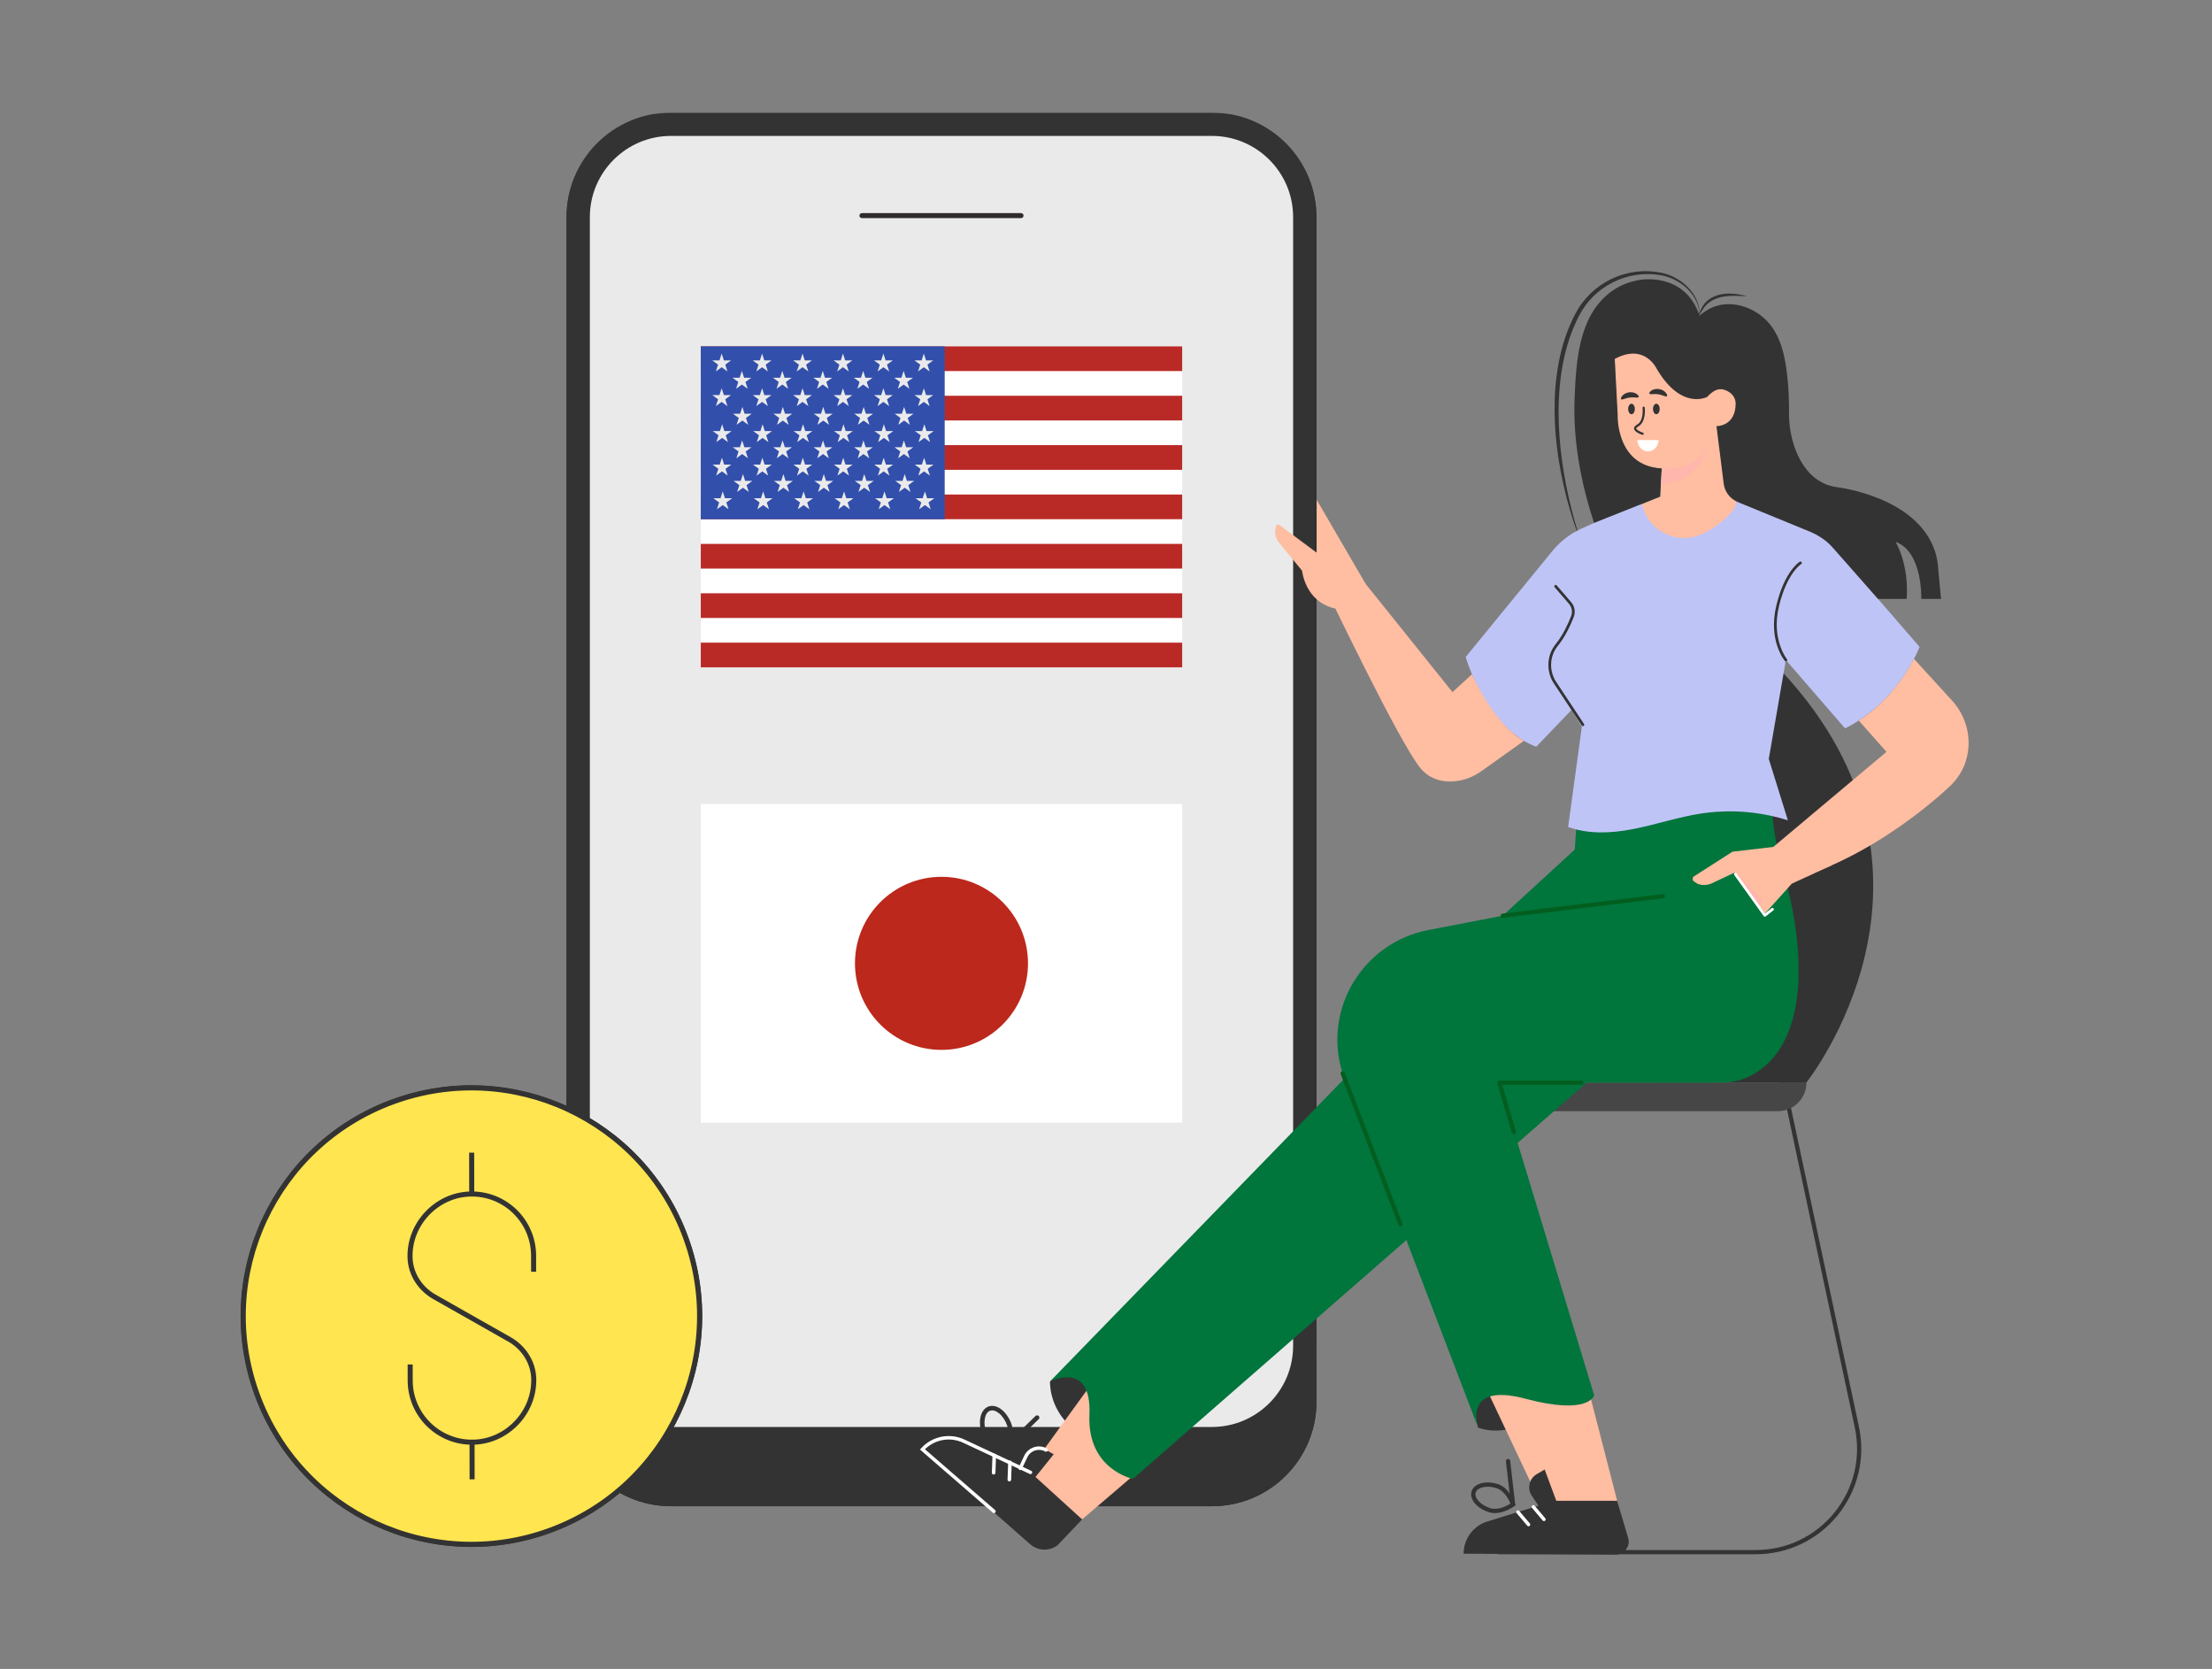
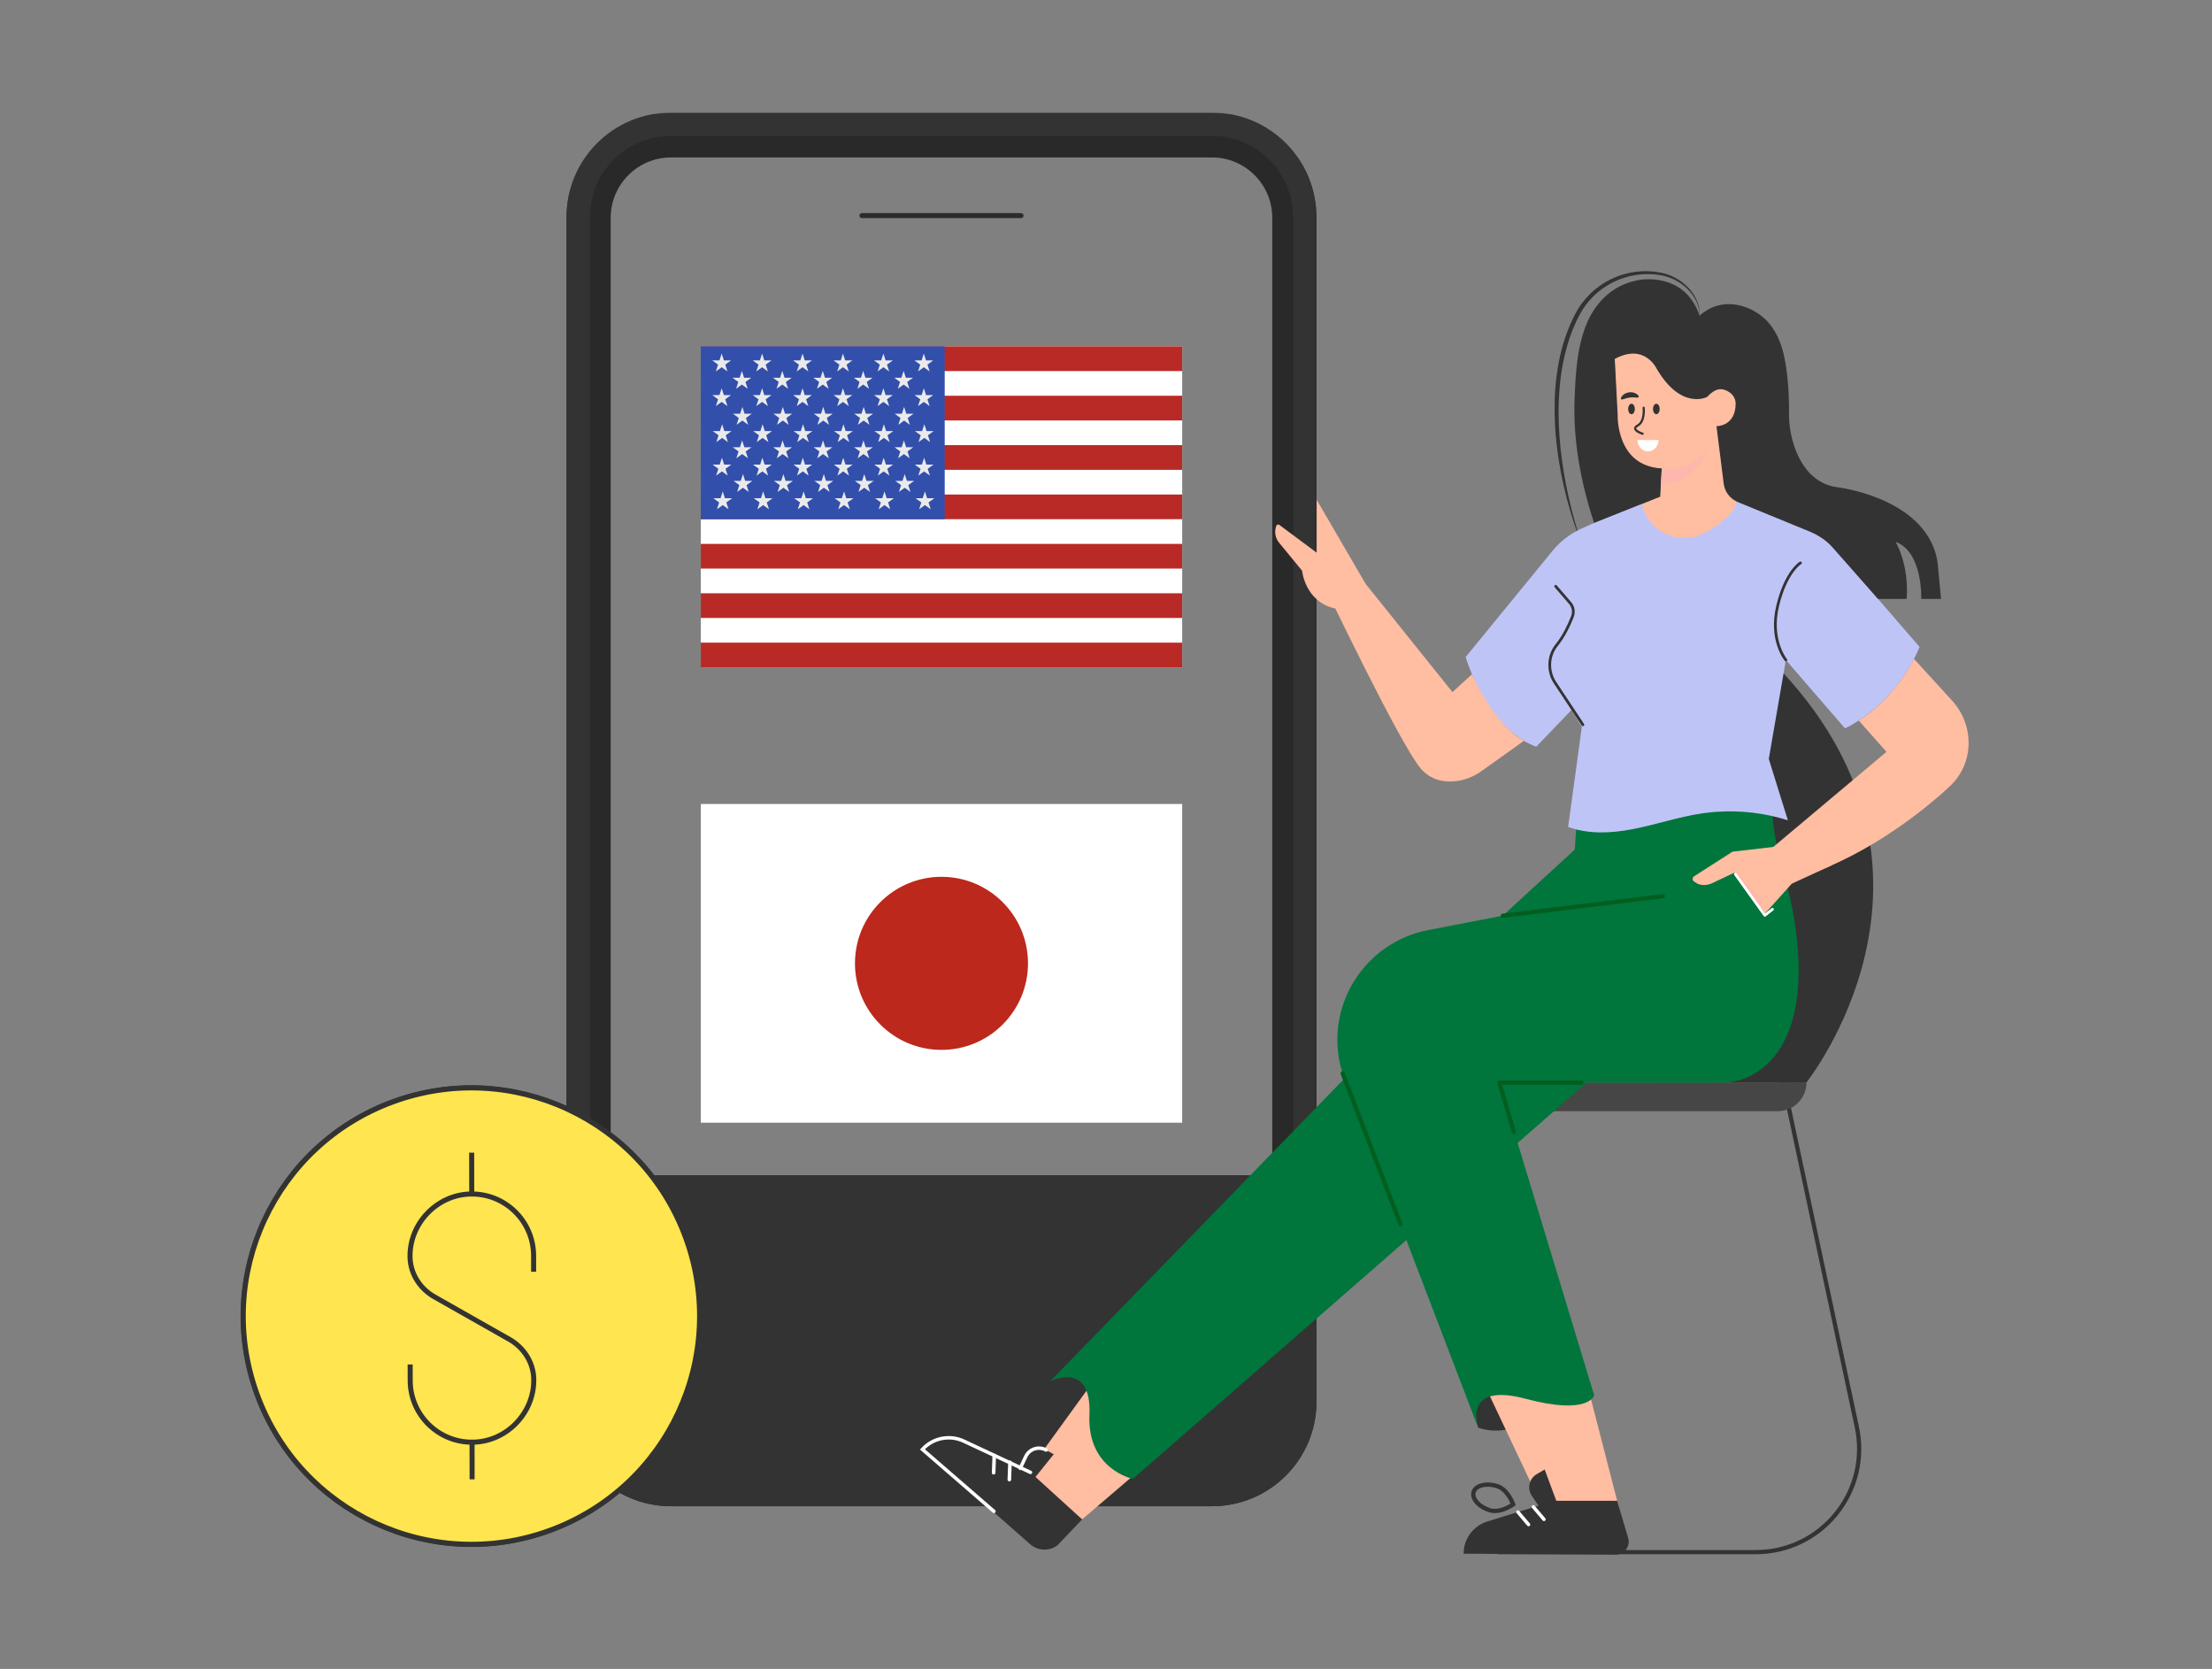
<svg xmlns="http://www.w3.org/2000/svg" xmlns:xlink="http://www.w3.org/1999/xlink" width="570px" height="430px" viewBox="0 0 570 430" version="1.1">
  <rect x="0" y="0" width="570" height="430" fill="#808080" stroke="none" />
  <title>季節活動570x430-外幣月月好機匯一般</title>
  <defs>
    <polygon id="path-1" points="0 0 193.261 0 193.261 344.669 0 344.669" />
  </defs>
  <g id="季節活動570x430-外幣月月好機匯一般" stroke="none" stroke-width="1" fill="none" fill-rule="evenodd">
    <g id="Group-74" transform="translate(62.682, 29)">
      <path d="M249.623,0.169 L110.227,0.169 C95.351,0.169 83.294,12.226 83.294,27.099 L83.294,332.138 C83.294,347.011 95.351,359.068 110.227,359.068 L249.623,359.068 C264.498,359.068 276.555,347.011 276.555,332.138 L276.555,27.099 C276.555,12.226 264.498,0.169 249.623,0.169 L249.623,0.169 Z M249.623,11.562 C258.191,11.562 265.162,18.532 265.162,27.099 L265.162,332.138 C265.162,340.705 258.191,347.676 249.623,347.676 L110.227,347.676 C101.658,347.676 94.687,340.705 94.687,332.138 L94.687,27.099 C94.687,18.532 101.658,11.562 110.227,11.562 L249.623,11.562 Z" id="Fill-1" fill="#292929" />
      <path d="M276.555,273.789 L276.555,332.137 C276.555,347.01 264.498,359.067 249.623,359.067 L110.226,359.067 C95.351,359.067 83.294,347.01 83.294,332.137 L83.294,273.789 L276.555,273.789 Z" id="Fill-3" fill="#333333" />
-       <path d="M110.226,341.659 C97.035,341.659 86.303,330.927 86.303,317.736 L86.303,26.929 C86.303,13.74 97.035,3.009 110.226,3.009 L249.622,3.009 C262.813,3.009 273.545,13.74 273.545,26.929 L273.545,317.736 C273.545,330.927 262.813,341.659 249.622,341.659 L110.226,341.659 Z" id="Fill-5" fill="#EAEAEA" />
      <g id="Group-9" transform="translate(83.294, 0)">
        <mask id="mask-2" fill="white">
          <use xlink:href="#path-1" />
        </mask>
        <g id="Clip-8" />
        <path d="M166.329,-0 L26.933,-0 C12.057,-0 0,12.057 0,26.93 L0,317.737 C0,332.61 12.057,344.669 26.933,344.669 L166.329,344.669 C181.204,344.669 193.261,332.61 193.261,317.737 L193.261,26.93 C193.261,12.057 181.204,-0 166.329,-0 L166.329,-0 Z M166.329,6.019 C177.861,6.019 187.242,15.4 187.242,26.93 L187.242,317.737 C187.242,329.268 177.861,338.65 166.329,338.65 L26.933,338.65 C15.401,338.65 6.019,329.268 6.019,317.737 L6.019,26.93 C6.019,15.4 15.401,6.019 26.933,6.019 L166.329,6.019 Z" id="Fill-7" fill="#333333" mask="url(#mask-2)" />
      </g>
      <path d="M200.425,27.199 L159.423,27.199 C159.067,27.199 158.778,26.91 158.778,26.554 C158.778,26.198 159.067,25.909 159.423,25.909 L200.425,25.909 C200.781,25.909 201.07,26.198 201.07,26.554 C201.07,26.91 200.781,27.199 200.425,27.199" id="Fill-10" fill="#2E2A2E" />
      <polygon id="Fill-12" fill="#FFFFFF" points="117.902 142.936 241.947 142.936 241.947 60.242 117.902 60.242" />
      <path d="M117.902,130.215 L241.947,130.215 L241.947,123.854 L117.902,123.854 L117.902,130.215 Z M117.902,117.493 L241.947,117.493 L241.947,111.13 L117.902,111.13 L117.902,117.493 Z M117.902,104.769 L241.947,104.769 L241.947,98.408 L117.902,98.408 L117.902,104.769 Z M117.902,92.048 L241.947,92.048 L241.947,85.687 L117.902,85.687 L117.902,92.048 Z M117.902,79.324 L241.947,79.324 L241.947,72.964 L117.902,72.964 L117.902,79.324 Z M117.902,66.602 L241.947,66.602 L241.947,60.242 L117.902,60.242 L117.902,66.602 Z M117.902,142.937 L241.947,142.937 L241.947,136.575 L117.902,136.575 L117.902,142.937 Z" id="Fill-14" fill="#B92A27" />
      <polygon id="Fill-15" fill="#324FAC" points="117.902 104.769 180.752 104.769 180.752 60.242 117.902 60.242" />
      <path d="M165.883,73.875 L167.379,72.788 L165.53,72.788 L164.956,71.027 L164.385,72.788 L162.535,72.788 L164.032,73.876 L163.46,75.635 L164.957,74.547 L166.454,75.635 L165.883,73.875 Z M155.464,73.875 L156.96,72.788 L155.109,72.788 L154.538,71.027 L153.965,72.788 L152.114,72.788 L153.613,73.876 L153.041,75.635 L154.538,74.547 L156.035,75.635 L155.464,73.875 Z M145.044,73.875 L146.54,72.788 L144.691,72.788 L144.118,71.027 L143.546,72.788 L141.694,72.788 L143.193,73.876 L142.621,75.635 L144.118,74.547 L145.616,75.635 L145.044,73.875 Z M176.428,83.15 L177.925,82.064 L176.075,82.064 L175.504,80.302 L174.93,82.064 L173.08,82.064 L174.577,83.152 L174.006,84.91 L175.503,83.823 L177,84.91 L176.428,83.15 Z M166.007,83.151 L167.504,82.064 L165.655,82.064 L165.083,80.302 L164.51,82.064 L162.659,82.064 L164.159,83.151 L163.586,84.91 L165.083,83.823 L166.58,84.91 L166.007,83.151 Z M176.373,91.779 L177.87,90.693 L176.02,90.693 L175.449,88.933 L174.876,90.693 L173.026,90.693 L174.523,91.781 L173.952,93.54 L175.449,92.451 L176.944,93.54 L176.373,91.779 Z M165.953,91.781 L167.45,90.693 L165.601,90.693 L165.028,88.933 L164.456,90.693 L162.607,90.693 L164.104,91.779 L163.534,93.54 L165.029,92.451 L166.525,93.54 L165.953,91.781 Z M176.581,100.454 L178.077,99.369 L176.226,99.369 L175.656,97.608 L175.083,99.369 L173.234,99.369 L174.729,100.454 L174.159,102.214 L175.656,101.129 L177.153,102.214 L176.581,100.454 Z M166.161,100.454 L167.657,99.369 L165.808,99.369 L165.235,97.608 L164.663,99.369 L162.814,99.369 L164.311,100.454 L163.739,102.214 L165.235,101.128 L166.732,102.214 L166.161,100.454 Z M155.741,100.454 L157.238,99.369 L155.388,99.369 L154.817,97.608 L154.244,99.369 L152.393,99.369 L153.89,100.454 L153.319,102.214 L154.816,101.129 L156.314,102.214 L155.741,100.454 Z M155.535,91.779 L157.031,90.693 L155.181,90.693 L154.608,88.933 L154.037,90.693 L152.186,90.693 L153.684,91.779 L153.11,93.54 L154.61,92.451 L156.106,93.54 L155.535,91.779 Z M155.589,83.151 L157.086,82.064 L155.236,82.064 L154.664,80.302 L154.091,82.064 L152.241,82.064 L153.738,83.15 L153.167,84.91 L154.664,83.823 L156.16,84.91 L155.589,83.151 Z M134.624,73.875 L136.12,72.788 L134.27,72.788 L133.699,71.027 L133.126,72.788 L131.275,72.788 L132.773,73.875 L132.202,75.635 L133.699,74.547 L135.196,75.635 L134.624,73.875 Z M124.205,73.875 L125.7,72.788 L123.852,72.788 L123.279,71.027 L122.706,72.788 L120.857,72.788 L122.354,73.876 L121.781,75.635 L123.279,74.546 L124.775,75.635 L124.205,73.875 Z M145.169,83.151 L146.666,82.064 L144.816,82.064 L144.243,80.302 L143.671,82.064 L141.82,82.064 L143.317,83.151 L142.747,84.91 L144.244,83.823 L145.74,84.91 L145.169,83.151 Z M145.114,91.779 L146.613,90.693 L144.761,90.693 L144.19,88.933 L143.617,90.693 L141.767,90.693 L143.265,91.781 L142.693,93.54 L144.19,92.451 L145.687,93.54 L145.114,91.779 Z M145.321,100.454 L146.82,99.369 L144.969,99.369 L144.397,97.608 L143.825,99.369 L141.974,99.369 L143.472,100.454 L142.899,102.214 L144.397,101.129 L145.893,102.214 L145.321,100.454 Z M134.902,100.454 L136.399,99.369 L134.549,99.369 L133.977,97.608 L133.405,99.369 L131.555,99.369 L133.051,100.454 L132.48,102.214 L133.977,101.129 L135.475,102.214 L134.902,100.454 Z M134.695,91.779 L136.193,90.693 L134.342,90.693 L133.769,88.933 L133.198,90.693 L131.348,90.693 L132.844,91.779 L132.273,93.54 L133.769,92.451 L135.269,93.54 L134.695,91.779 Z M134.75,83.15 L136.247,82.064 L134.397,82.064 L133.825,80.302 L133.253,82.064 L131.402,82.064 L132.898,83.15 L132.327,84.91 L133.825,83.823 L135.321,84.91 L134.75,83.15 Z M124.329,83.152 L125.827,82.064 L123.977,82.064 L123.405,80.302 L122.832,82.064 L120.981,82.064 L122.479,83.151 L121.908,84.91 L123.405,83.823 L124.901,84.91 L124.329,83.152 Z M124.276,91.779 L125.772,90.693 L123.923,90.693 L123.351,88.933 L122.778,90.693 L120.928,90.693 L122.426,91.781 L121.854,93.54 L123.351,92.451 L124.847,93.54 L124.276,91.779 Z M124.482,100.454 L125.979,99.369 L124.129,99.369 L123.558,97.608 L122.986,99.369 L121.136,99.369 L122.633,100.455 L122.06,102.214 L123.558,101.129 L125.054,102.214 L124.482,100.454 Z M171.093,69.409 L172.589,68.322 L170.739,68.322 L170.166,66.563 L169.595,68.322 L167.744,68.322 L169.241,69.409 L168.668,71.169 L170.168,70.08 L171.665,71.169 L171.093,69.409 Z M160.672,69.409 L162.17,68.322 L160.32,68.322 L159.747,66.563 L159.175,68.322 L157.326,68.322 L158.822,69.409 L158.251,71.169 L159.747,70.082 L161.245,71.169 L160.672,69.409 Z M150.253,69.409 L151.751,68.322 L149.9,68.322 L149.329,66.563 L148.756,68.322 L146.905,68.322 L148.402,69.409 L147.832,71.169 L149.327,70.082 L150.825,71.169 L150.253,69.409 Z M171.218,78.684 L172.714,77.598 L170.864,77.598 L170.292,75.837 L169.72,77.598 L167.87,77.598 L169.367,78.684 L168.795,80.445 L170.292,79.357 L171.789,80.445 L171.218,78.684 Z M171.164,87.315 L172.661,86.227 L170.811,86.227 L170.24,84.466 L169.666,86.227 L167.816,86.227 L169.313,87.314 L168.742,89.076 L170.238,87.987 L171.735,89.076 L171.164,87.315 Z M171.371,95.989 L172.868,94.901 L171.018,94.901 L170.445,93.141 L169.874,94.901 L168.024,94.901 L169.52,95.989 L168.949,97.75 L170.445,96.663 L171.944,97.75 L171.371,95.989 Z M160.951,95.989 L162.448,94.901 L160.598,94.901 L160.027,93.141 L159.454,94.901 L157.604,94.901 L159.102,95.988 L158.529,97.75 L160.026,96.663 L161.523,97.75 L160.951,95.989 Z M160.745,87.314 L162.241,86.227 L160.39,86.227 L159.82,84.466 L159.246,86.227 L157.397,86.227 L158.893,87.313 L158.322,89.076 L159.819,87.988 L161.316,89.076 L160.745,87.314 Z M160.799,78.684 L162.295,77.598 L160.444,77.598 L159.874,75.837 L159.301,77.598 L157.45,77.598 L158.948,78.684 L158.376,80.445 L159.872,79.357 L161.371,80.445 L160.799,78.684 Z M139.833,69.409 L141.33,68.322 L139.479,68.322 L138.909,66.563 L138.336,68.322 L136.485,68.322 L137.983,69.409 L137.411,71.169 L138.909,70.08 L140.405,71.169 L139.833,69.409 Z M129.414,69.409 L130.909,68.322 L129.06,68.322 L128.488,66.563 L127.917,68.322 L126.066,68.322 L127.563,69.409 L126.992,71.169 L128.488,70.082 L129.985,71.169 L129.414,69.409 Z M150.377,78.684 L151.875,77.598 L150.026,77.598 L149.452,75.837 L148.881,77.598 L147.032,77.598 L148.528,78.686 L147.956,80.445 L149.453,79.356 L150.951,80.445 L150.377,78.684 Z M150.325,87.314 L151.822,86.227 L149.971,86.227 L149.399,84.466 L148.827,86.227 L146.977,86.227 L148.474,87.315 L147.903,89.076 L149.399,87.987 L150.898,89.076 L150.325,87.314 Z M150.532,95.989 L152.029,94.901 L150.179,94.901 L149.606,93.141 L149.035,94.901 L147.184,94.901 L148.68,95.988 L148.111,97.75 L149.605,96.663 L151.105,97.75 L150.532,95.989 Z M140.112,95.989 L141.609,94.901 L139.759,94.901 L139.187,93.141 L138.614,94.901 L136.765,94.901 L138.263,95.989 L137.69,97.75 L139.187,96.663 L140.684,97.75 L140.112,95.989 Z M139.905,87.314 L141.402,86.227 L139.552,86.227 L138.978,84.466 L138.407,86.227 L136.558,86.227 L138.056,87.315 L137.482,89.076 L138.98,87.987 L140.476,89.076 L139.905,87.314 Z M139.96,78.684 L141.456,77.598 L139.606,77.598 L139.034,75.837 L138.461,77.598 L136.613,77.598 L138.109,78.684 L137.537,80.445 L139.034,79.357 L140.532,80.445 L139.96,78.684 Z M176.302,64.945 L177.799,63.855 L175.948,63.855 L175.377,62.097 L174.805,63.855 L172.956,63.855 L174.451,64.945 L173.88,66.703 L175.377,65.616 L176.872,66.703 L176.302,64.945 Z M165.883,64.945 L167.379,63.855 L165.529,63.855 L164.956,62.097 L164.385,63.855 L162.535,63.855 L164.032,64.945 L163.46,66.703 L164.957,65.616 L166.454,66.703 L165.883,64.945 Z M129.54,78.684 L131.036,77.598 L129.186,77.598 L128.614,75.837 L128.042,77.598 L126.192,77.598 L127.689,78.684 L127.117,80.445 L128.614,79.357 L130.111,80.445 L129.54,78.684 Z M129.485,87.315 L130.981,86.227 L129.132,86.227 L128.559,84.466 L127.989,86.227 L126.138,86.227 L127.634,87.315 L127.063,89.076 L128.559,87.987 L130.056,89.076 L129.485,87.315 Z M129.693,95.989 L131.19,94.901 L129.339,94.901 L128.767,93.141 L128.194,94.901 L126.345,94.901 L127.842,95.989 L127.27,97.75 L128.767,96.663 L130.263,97.75 L129.693,95.989 Z M155.464,64.945 L156.96,63.855 L155.109,63.855 L154.538,62.097 L153.966,63.855 L152.114,63.855 L153.613,64.945 L153.041,66.703 L154.538,65.616 L156.035,66.703 L155.464,64.945 Z M145.044,64.944 L146.54,63.855 L144.69,63.855 L144.118,62.097 L143.546,63.855 L141.694,63.855 L143.193,64.945 L142.621,66.703 L144.118,65.616 L145.616,66.703 L145.044,64.944 Z M134.624,64.945 L136.12,63.855 L134.27,63.855 L133.699,62.097 L133.127,63.855 L131.275,63.855 L132.773,64.945 L132.202,66.703 L133.699,65.616 L135.196,66.703 L134.624,64.945 Z M124.205,64.945 L125.7,63.855 L123.851,63.855 L123.279,62.097 L122.706,63.855 L120.857,63.855 L122.354,64.945 L121.781,66.703 L123.279,65.615 L124.775,66.703 L124.205,64.945 Z M175.948,72.788 L175.377,71.027 L174.805,72.788 L172.956,72.788 L174.451,73.875 L173.88,75.635 L175.377,74.547 L176.872,75.635 L176.302,73.875 L177.799,72.788 L175.948,72.788 Z" id="Fill-16" fill="#EAEAEA" />
      <polygon id="Fill-17" fill="#FFFFFF" points="117.902 260.26 241.946 260.26 241.946 178.139 117.902 178.139" />
      <path d="M202.218,219.2 C202.218,206.887 192.237,196.905 179.924,196.905 C167.613,196.905 157.631,206.887 157.631,219.2 C157.631,231.512 167.613,241.494 179.924,241.494 C192.237,241.494 202.218,231.512 202.218,219.2" id="Fill-18" fill="#BC281B" />
      <path d="M114.016,289.932 C125.148,320.428 109.45,354.174 78.953,365.306 C48.457,376.438 14.711,360.74 3.58,330.243 C-7.552,299.747 8.146,266.001 38.642,254.869 C69.138,243.738 102.884,259.436 114.016,289.932" id="Fill-19" fill="#FFFFFF" />
      <path d="M114.016,289.932 C125.148,320.428 109.45,354.174 78.953,365.306 C48.457,376.438 14.711,360.74 3.58,330.243 C-7.552,299.747 8.146,266.001 38.642,254.869 C69.138,243.738 102.884,259.436 114.016,289.932 Z" id="Stroke-20" stroke="#333333" stroke-width="1.362" />
      <path d="M114.016,289.932 C125.148,320.428 109.45,354.174 78.953,365.306 C48.457,376.438 14.711,360.74 3.58,330.243 C-7.552,299.747 8.146,266.001 38.642,254.869 C69.138,243.738 102.884,259.436 114.016,289.932" id="Fill-21" fill="#FFE54F" />
      <path d="M114.016,289.932 C125.148,320.428 109.45,354.174 78.953,365.306 C48.457,376.438 14.711,360.74 3.58,330.243 C-7.552,299.747 8.146,266.001 38.642,254.869 C69.138,243.738 102.884,259.436 114.016,289.932 Z" id="Stroke-22" stroke="#333333" stroke-width="1.3" />
      <path d="M74.824,298.65 L74.818,294.528 C74.807,285.578 67.414,278.364 58.406,278.635 C49.833,278.893 42.826,286.26 42.978,294.836 C42.98,294.904 42.981,294.971 42.983,295.038 C43.111,299.252 45.59,303.045 49.258,305.123 L68.58,316.077 C72.248,318.155 74.727,321.948 74.854,326.161 C74.856,326.229 74.858,326.296 74.859,326.364 C75.011,334.94 68.004,342.307 59.431,342.565 C50.424,342.836 43.031,335.621 43.019,326.672 L43.013,322.55" id="Stroke-23" stroke="#333333" stroke-width="1.3" />
      <line x1="58.861" y1="267.982" x2="58.875" y2="278.634" id="Stroke-24" stroke="#333333" stroke-width="1.3" />
      <line x1="58.961" y1="342.565" x2="58.974" y2="352.137" id="Stroke-25" stroke="#333333" stroke-width="1.3" />
      <path d="M389.758,371.443 L323.519,371.443 C323.219,371.443 322.977,371.2 322.977,370.901 C322.977,370.601 323.219,370.358 323.519,370.358 L389.758,370.358 C397.67,370.358 405.062,366.831 410.04,360.681 C415.018,354.531 416.926,346.566 415.277,338.828 L396.339,249.973 C396.277,249.68 396.463,249.392 396.756,249.329 C397.052,249.269 397.338,249.453 397.4,249.746 L416.338,338.601 C418.055,346.661 416.067,354.957 410.882,361.363 C405.698,367.769 397.999,371.443 389.758,371.443" id="Fill-26" fill="#333333" />
      <path d="M402.831,249.859 C402.831,249.859 445.26,196.757 396.783,144.334 L391.088,167.064 L372.12,218.302 L382.666,249.859 L402.831,249.859 Z" id="Fill-27" fill="#333333" />
      <path d="M395.46,257.285 L325.838,257.285 L323.683,249.934 L402.831,249.86 L402.831,249.86 C402.831,253.961 399.531,257.285 395.46,257.285" id="Fill-28" fill="#464646" />
      <path d="M398.026,182.341 C398.026,182.341 396.471,185.885 391.759,187.568 L392.096,179.49 L398.026,182.341 Z" id="Fill-29" fill="#333333" />
      <path d="M207.898,326.912 C207.898,326.912 207.469,333.563 213.504,338.801 L222.486,326.528 C222.486,326.528 213.426,322.305 207.898,326.912" id="Fill-30" fill="#333333" />
      <path d="M318.198,338.801 C318.198,338.801 327.593,342.841 335.772,332.573 C335.772,332.573 330.576,327.8 321.132,329.557 C321.132,329.557 315.838,330.891 318.198,338.801" id="Fill-31" fill="#333333" />
      <path d="M262.054,323.226 L216.163,362.461 L201.372,351.272 L247.183,288.087 C247.183,288.087 263.491,304.408 262.054,323.226" id="Fill-32" fill="#FFBDA1" />
      <path d="M342.189,311.637 L355.561,363.61 L336.789,363.61 L312.223,311.637 C312.223,311.637 326.668,302.676 342.189,311.637" id="Fill-33" fill="#FFBDA1" />
      <path d="M229.26,352.025 L346.172,249.933 L324.556,206.92 L207.898,326.912 C207.898,326.912 218.666,321.382 218.052,335.51 C217.438,349.637 229.26,352.025 229.26,352.025" id="Fill-34" fill="#00753C" />
      <path d="M393.989,170.457 L393.989,178.536 C393.989,178.536 393.552,184.213 397.264,197.095 C400.682,208.955 405.95,238.399 388.872,247.936 C386.429,249.3 383.641,249.933 380.843,249.933 L323.683,249.933 L348.111,330.504 C348.111,330.504 346.801,335.744 330.425,331.377 C314.049,327.01 318.198,338.801 318.198,338.801 L283.29,247.532 C283.29,247.532 283.202,247.272 283.065,246.796 C278.37,230.561 288.774,213.821 305.368,210.621 L324.556,206.92 L343.115,189.889 L344.642,166.869 L393.989,170.457 Z" id="Fill-35" fill="#00753C" />
      <path d="M324.555,207.462 C324.285,207.462 324.051,207.26 324.018,206.985 C323.982,206.688 324.193,206.418 324.491,206.381 L365.757,201.36 C366.047,201.333 366.324,201.536 366.361,201.833 C366.396,202.13 366.185,202.4 365.887,202.436 L324.621,207.458 C324.599,207.46 324.577,207.462 324.555,207.462" id="Fill-36" fill="#025E1F" />
      <path d="M298.194,286.95 C297.976,286.95 297.771,286.818 297.688,286.602 L282.784,247.726 C282.676,247.446 282.816,247.132 283.095,247.026 C283.373,246.918 283.688,247.056 283.795,247.337 L298.7,286.213 C298.807,286.493 298.667,286.807 298.388,286.913 C298.324,286.938 298.259,286.95 298.194,286.95" id="Fill-37" fill="#025E1F" />
      <path d="M327.416,263.207 C327.181,263.207 326.965,263.053 326.895,262.818 L323.162,250.085 C323.115,249.922 323.147,249.744 323.249,249.607 C323.352,249.471 323.512,249.391 323.683,249.391 L344.831,249.391 C345.131,249.391 345.373,249.633 345.373,249.933 C345.373,250.232 345.131,250.476 344.831,250.476 L324.407,250.476 L327.937,262.512 C328.02,262.8 327.856,263.101 327.569,263.185 C327.518,263.2 327.466,263.207 327.416,263.207" id="Fill-38" fill="#025E1F" />
      <path d="M337.804,357.671 L320.595,362.995 C316.955,364.123 314.472,367.49 314.472,371.3 L314.472,371.3 L353.65,371.533 C355.889,371.546 357.506,369.394 356.87,367.248 L354.033,357.671 L337.804,357.671 Z" id="Fill-39" fill="#333333" />
      <path d="M331.201,364.24 C331.076,364.24 330.953,364.187 330.866,364.086 L328.124,360.848 C327.967,360.662 327.99,360.384 328.175,360.228 C328.36,360.072 328.637,360.095 328.795,360.278 L331.536,363.516 C331.693,363.702 331.67,363.98 331.485,364.136 C331.403,364.206 331.302,364.24 331.201,364.24" id="Fill-40" fill="#FFFFFF" />
      <path d="M335.179,362.901 C335.055,362.901 334.931,362.848 334.844,362.747 L332.101,359.509 C331.945,359.323 331.968,359.045 332.153,358.889 C332.337,358.733 332.615,358.756 332.772,358.939 L335.514,362.177 C335.671,362.363 335.648,362.641 335.463,362.797 C335.381,362.867 335.28,362.901 335.179,362.901" id="Fill-41" fill="#FFFFFF" />
      <path d="M321.339,359.566 C318.86,358.777 317.148,356.938 317.589,355.551 C317.797,354.91 318.431,354.429 319.375,354.201 C320.43,353.938 321.694,354.019 322.958,354.424 C324.966,355.048 326.16,357.435 326.552,358.394 C325.679,358.933 323.336,360.207 321.339,359.566 L321.339,359.566 Z M327.764,358.426 C327.759,358.397 327.731,358.329 327.68,358.206 C327.51,357.751 327.064,356.744 326.326,355.744 C325.605,354.757 324.605,353.775 323.296,353.364 C321.847,352.904 320.361,352.818 319.109,353.131 C317.772,353.46 316.861,354.197 316.529,355.212 C315.896,357.251 317.85,359.62 320.998,360.612 C321.731,360.848 322.488,360.888 323.222,360.8 C325.483,360.541 327.449,359.129 327.567,359.049 L327.892,358.814 L327.764,358.426 Z" id="Fill-42" fill="#333333" />
-       <path d="M327.216,358.665 C327.519,358.63 327.736,358.356 327.701,358.053 L326.468,347.373 C326.433,347.07 326.159,346.853 325.857,346.888 C325.554,346.923 325.336,347.197 325.371,347.5 L326.604,358.18 C326.639,358.483 326.913,358.7 327.216,358.665" id="Fill-43" fill="#333333" />
      <path d="M333.987,359.279 L332.037,356.375 C330.775,354.495 331.363,351.94 333.32,350.8 L335.354,349.617 L338.447,357.924 L333.987,359.279 Z" id="Fill-44" fill="#333333" />
      <path d="M202.852,350.349 L185.674,342.3 C182.039,340.598 177.719,341.461 175.018,344.428 L202.689,368.788 C204.668,370.589 207.642,370.743 209.796,369.156 L216.163,362.461 L202.852,350.349 Z" id="Fill-45" fill="#333333" />
      <path d="M193.054,350.786 C192.957,350.698 192.898,350.569 192.902,350.428 L193.062,345.963 C193.071,345.707 193.286,345.507 193.541,345.517 C193.795,345.526 193.994,345.74 193.987,345.995 L193.828,350.46 C193.818,350.716 193.604,350.916 193.349,350.906 C193.235,350.902 193.133,350.858 193.054,350.786" id="Fill-46" fill="#FFFFFF" />
      <path d="M197.101,352.563 C197.004,352.475 196.945,352.346 196.949,352.205 L197.108,347.739 C197.118,347.483 197.332,347.283 197.587,347.293 C197.841,347.302 198.041,347.517 198.034,347.771 L197.875,352.237 C197.865,352.493 197.651,352.693 197.396,352.683 C197.282,352.679 197.18,352.635 197.101,352.563" id="Fill-47" fill="#FFFFFF" />
      <path d="M191.497,340.183 C190.566,337.606 191.004,334.998 192.447,334.476 C193.115,334.24 193.923,334.461 194.72,335.103 C195.616,335.815 196.359,336.923 196.831,338.238 C197.597,340.317 196.368,342.844 195.82,343.788 C194.809,343.404 192.242,342.262 191.497,340.183 L191.497,340.183 Z M196.569,344.82 C196.59,344.796 196.63,344.731 196.7,344.608 C196.97,344.175 197.526,343.156 197.888,341.899 C198.25,340.663 198.429,339.199 197.933,337.841 C197.388,336.336 196.507,335.039 195.443,334.195 C194.31,333.288 193.11,333 192.049,333.373 C189.94,334.152 189.215,337.303 190.404,340.57 C190.677,341.334 191.129,341.991 191.673,342.548 C193.34,344.271 195.78,345.007 195.923,345.055 L196.327,345.176 L196.569,344.82 Z" id="Fill-48" fill="#333333" />
      <path d="M196.02,344.516 C196.243,344.747 196.612,344.752 196.842,344.529 L204.973,336.65 C205.204,336.427 205.21,336.059 204.986,335.828 C204.763,335.597 204.395,335.592 204.164,335.815 L196.033,343.694 C195.802,343.917 195.797,344.285 196.02,344.516" id="Fill-49" fill="#333333" />
      <path d="M200.21,349.301 L201.646,346.266 C202.576,344.301 204.972,343.53 206.874,344.584 L208.849,345.679 L203.52,352.313 L200.21,349.301 Z" id="Fill-50" fill="#333333" />
      <path d="M375.312,52.374 C375.326,51.84 375.299,51.305 375.226,50.773 C375.154,50.241 375.025,49.717 374.862,49.204 C374.698,48.691 374.486,48.193 374.235,47.715 C373.985,47.237 373.704,46.773 373.385,46.336 C373.066,45.899 372.718,45.482 372.343,45.091 C371.968,44.7 371.565,44.336 371.144,43.993 C370.724,43.65 370.278,43.338 369.818,43.049 C369.358,42.759 368.881,42.496 368.387,42.265 C367.403,41.799 366.357,41.456 365.283,41.244 C364.219,41.034 363.137,40.911 362.05,40.873 C359.877,40.798 357.69,41.087 355.598,41.705 C351.406,42.928 347.639,45.561 345.007,49.066 C344.347,49.939 343.764,50.878 343.258,51.844 C342.751,52.801 342.288,53.78 341.865,54.775 C341.018,56.765 340.319,58.816 339.767,60.903 C339.219,62.992 338.807,65.112 338.512,67.246 C338.215,69.38 338.034,71.528 337.954,73.677 C337.882,75.826 337.898,77.976 338.004,80.121 C338.057,81.193 338.123,82.265 338.219,83.333 C338.315,84.402 338.43,85.468 338.561,86.533 C338.83,88.66 339.156,90.78 339.567,92.882 C339.974,94.985 340.447,97.074 340.978,99.147 C342.058,103.289 343.366,107.369 344.956,111.334 C343.601,107.283 342.441,103.176 341.517,99.018 C341.051,96.94 340.638,94.851 340.295,92.752 C339.948,90.653 339.655,88.546 339.436,86.433 C339.008,82.206 338.819,77.954 339.022,73.721 C339.218,69.491 339.768,65.271 340.859,61.192 C341.39,59.15 342.065,57.147 342.881,55.206 C343.289,54.236 343.735,53.281 344.223,52.35 C344.704,51.423 345.251,50.543 345.865,49.703 C347.092,48.028 348.592,46.549 350.287,45.339 C351.983,44.131 353.867,43.182 355.857,42.548 C357.847,41.912 359.94,41.602 362.035,41.615 C363.083,41.622 364.131,41.711 365.167,41.885 C366.193,42.056 367.199,42.356 368.158,42.773 C370.076,43.599 371.824,44.876 373.134,46.526 C373.463,46.937 373.757,47.376 374.022,47.832 C374.157,48.059 374.273,48.296 374.392,48.531 C374.5,48.772 374.61,49.013 374.701,49.262 C374.887,49.756 375.042,50.265 375.141,50.787 C375.241,51.309 375.298,51.84 375.312,52.374" id="Fill-51" fill="#333333" />
      <path d="M365.532,91.691 C365.532,91.691 354.341,92.004 354.082,78.935 L353.171,58.928 L381.092,58.928 L381.092,70.063 C381.092,70.063 384.498,68.585 387.32,70.849 C388.208,71.562 388.71,72.676 388.72,73.839 C388.738,75.977 388.128,79.835 383.512,79.964 L384.84,101.805 C384.84,101.805 379.988,112.46 367.803,111.243 C367.803,111.243 361.001,109.514 360.396,100.831 L365.1,98.959 L365.532,91.691 Z" id="Fill-52" fill="#FFBDA1" />
      <path d="M431.971,137.673 C431.517,138.753 431.042,139.783 430.527,140.763 C429.477,142.802 428.316,144.63 427.125,146.265 C426.529,147.083 425.923,147.85 425.328,148.567 C424.651,149.375 423.975,150.122 423.318,150.809 C423.157,150.98 422.995,151.142 422.833,151.304 C422.349,151.798 421.874,152.253 421.42,152.656 C419.562,154.353 417.826,155.635 416.392,156.584 C416.362,156.604 416.331,156.624 416.311,156.635 C416.301,156.645 416.291,156.645 416.291,156.645 C414.161,158.038 412.747,158.654 412.747,158.654 L397.743,141.318 L397.511,141.045 L397.45,141.389 L393.109,166.529 L394.038,169.518 L394.906,172.305 L398.026,182.341 C392.119,180.473 385.87,179.726 379.68,180.16 C378.64,180.221 377.6,180.332 376.57,180.473 C376.318,180.503 376.076,180.534 375.823,180.574 C369.745,181.483 363.879,183.522 357.841,184.663 C352.389,185.703 346.573,185.955 341.404,184.057 L344.937,158.23 L342.302,153.989 L342.262,153.919 L333.185,163.399 C331.994,162.945 330.863,162.39 329.802,161.743 C328.793,161.128 327.854,160.441 326.965,159.694 C326.814,159.573 326.673,159.442 326.531,159.31 C321.887,155.251 318.807,149.648 317.02,145.579 C316.768,145.033 316.626,144.72 316.626,144.72 C315.516,142.085 315.001,140.278 315.001,140.278 L324.381,128.808 L326.37,126.375 L337.365,112.936 C338.556,111.482 339.929,110.2 341.444,109.14 C342.141,108.635 342.868,108.191 343.625,107.797 C343.685,107.756 343.746,107.726 343.807,107.696 L343.827,107.686 C344.14,107.524 344.463,107.373 344.786,107.221 L348.098,105.727 L360.294,100.214 C360.335,100.386 360.365,100.568 360.396,100.739 C360.396,100.759 360.406,100.77 360.406,100.79 C360.406,100.8 360.406,100.81 360.416,100.82 L360.416,100.83 C361.809,107.413 368.725,111.28 375.036,108.928 C379.418,107.302 382.437,104.213 383.82,102.557 C384.385,101.89 384.698,101.042 384.739,100.174 L384.739,100.154 L385.052,100.285 L403.842,108.009 C404.65,108.352 405.427,108.746 406.174,109.22 C406.426,109.372 406.669,109.533 406.921,109.705 C408.244,110.583 409.455,111.654 410.505,112.875 L412.565,115.258 L414.059,116.985 L421.259,125.305 L426.67,131.554 L428.579,133.766 L431.971,137.673 Z" id="Fill-53" fill="#BFC4F7" />
      <path d="M430.525,140.76 L440.397,151.566 C443.341,154.814 444.897,159.188 444.551,163.627 C444.312,166.69 443.197,170.088 440.239,173.113 C440.239,173.113 420.168,193.052 395.282,198.675 L392.478,190.714 L423.431,164.71 L416.292,156.645 C416.292,156.645 424.905,151.635 430.525,140.76" id="Fill-54" fill="#FFBDA1" />
      <path d="M330.017,161.871 L319.028,169.705 C316.987,171.16 314.604,172.081 312.107,172.299 C309.354,172.54 306.031,172.007 303.464,169.054 C298.14,162.928 278.691,122.118 278.691,122.118 L285.533,116.833 L311.597,149.314 L316.624,144.72 C316.624,144.72 322.21,157.567 330.017,161.871" id="Fill-55" fill="#FFBDA1" />
      <path d="M377.21,73.276 C377.21,73.276 370.546,76.831 364.193,65.955 C364.193,65.955 361.099,59.308 353.411,63.482 L354.168,77.877 C354.168,77.877 353.635,91.082 365.533,91.691 L365.101,98.959 L348.094,105.725 C344.697,95.515 342.611,84.357 343.071,73.562 C343.47,64.201 344.069,52.965 351.838,46.634 C354.14,44.758 356.899,43.604 359.784,43.128 C359.784,43.128 371.47,40.853 375.287,52.397 C375.212,52.171 376.875,51.121 377.022,51.027 C380.944,48.527 385.737,49.016 389.649,51.329 C395.666,54.887 397.187,61.532 397.899,68.17 C398.232,71.269 398.343,74.392 398.324,77.511 C398.305,80.541 398.801,83.557 399.826,86.395 C401.418,90.804 404.62,95.835 411.002,96.57 C411.002,96.57 431.296,99.001 435.92,113.002 C436.407,114.476 436.673,116.018 436.764,117.573 L437.499,125.304 L432.396,125.304 C432.396,125.304 432.839,113.151 425.783,110.604 C425.783,110.604 429.284,116.308 428.636,125.304 L421.253,125.304 L409.608,112.112 C407.997,110.25 405.999,108.936 403.765,107.987 L385.107,100.334 C383.136,99.525 381.753,97.718 381.488,95.604 L379.63,80.795 C379.63,80.795 384.516,80.922 384.569,75.032 C384.582,73.562 383.712,72.383 382.433,71.745 C381.15,71.104 379.598,70.714 377.21,73.276" id="Fill-56" fill="#333333" />
      <path d="M345.209,158.09 C345.276,158.09 345.344,158.071 345.404,158.031 C345.566,157.924 345.611,157.705 345.503,157.542 L338.536,147.018 C338.533,147.014 338.531,147.01 338.528,147.006 C336.49,144.187 336.511,140.326 338.58,137.616 C338.638,137.54 338.698,137.464 338.759,137.388 C340.646,135.056 342.012,132.094 342.826,130.019 C343.348,128.689 343.099,127.199 342.175,126.129 L338.456,121.826 C338.329,121.678 338.106,121.662 337.958,121.789 C337.811,121.917 337.794,122.14 337.922,122.287 L341.64,126.591 C342.381,127.448 342.588,128.692 342.169,129.761 C341.373,131.789 340.04,134.682 338.21,136.944 C338.145,137.025 338.081,137.106 338.019,137.188 C335.764,140.141 335.737,144.345 337.951,147.414 L344.914,157.932 C344.982,158.034 345.094,158.09 345.209,158.09" id="Fill-57" fill="#333333" />
      <path d="M365.532,91.691 C365.532,91.691 373.539,92.941 377.209,86.436 C377.209,86.436 375.185,95.153 365.292,95.728 L365.532,91.691 Z" id="Fill-58" fill="#FFB6AD" />
-       <path d="M362.337,72.418 C362.55,72.721 363.554,72.397 364.617,72.588 C365.69,72.716 366.556,73.318 366.848,73.091 C367.17,72.897 366.472,71.489 364.819,71.239 C363.164,70.996 362.086,72.139 362.337,72.418" id="Fill-59" fill="#333333" />
      <path d="M355.058,73.88 C355.345,74.114 356.225,73.532 357.3,73.43 C358.368,73.264 359.364,73.612 359.584,73.314 C359.841,73.041 358.791,71.872 357.131,72.076 C355.472,72.287 354.741,73.679 355.058,73.88" id="Fill-60" fill="#333333" />
      <path d="M356.875,76.373 C356.875,77.12 357.258,77.726 357.731,77.726 C358.204,77.726 358.587,77.12 358.587,76.373 C358.587,75.626 358.204,75.02 357.731,75.02 C357.258,75.02 356.875,75.626 356.875,76.373" id="Fill-61" fill="#333333" />
      <path d="M363.275,76.373 C363.275,77.12 363.658,77.726 364.131,77.726 C364.604,77.726 364.987,77.12 364.987,76.373 C364.987,75.626 364.604,75.02 364.131,75.02 C363.658,75.02 363.275,75.626 363.275,76.373" id="Fill-62" fill="#333333" />
      <path d="M360.608,83.035 C360.728,83.035 360.839,82.958 360.877,82.838 C360.924,82.689 360.842,82.53 360.693,82.483 C360.013,82.267 358.99,81.77 358.954,81.388 C358.941,81.248 359.118,81.068 359.44,80.894 C361.563,79.747 361.166,76.163 361.148,76.011 C361.129,75.856 360.989,75.745 360.834,75.764 C360.679,75.782 360.569,75.922 360.587,76.077 C360.591,76.111 360.957,79.432 359.171,80.397 C358.617,80.696 358.354,81.048 358.392,81.441 C358.476,82.331 360.182,82.914 360.523,83.022 C360.551,83.031 360.58,83.035 360.608,83.035" id="Fill-63" fill="#333333" />
      <path d="M364.683,84.433 C364.638,86.028 363.446,87.305 361.98,87.305 C360.514,87.305 359.322,86.028 359.277,84.433 L364.683,84.433 Z" id="Fill-64" fill="#FFFFFF" />
      <path d="M359.384,85.175 C359.321,84.939 359.284,84.69 359.276,84.434 L364.682,84.434 C364.675,84.69 364.638,84.939 364.575,85.175 L359.384,85.175 Z" id="Fill-65" fill="#FFFFFF" />
      <path d="M397.513,141.398 C397.593,141.398 397.673,141.371 397.738,141.317 C397.888,141.192 397.909,140.97 397.785,140.82 C397.744,140.77 393.687,135.731 395.737,127.192 C397.798,118.605 401.414,116.358 401.451,116.336 C401.618,116.236 401.673,116.019 401.572,115.852 C401.472,115.684 401.256,115.63 401.088,115.73 C400.93,115.825 397.18,118.154 395.05,127.027 C392.914,135.928 397.064,141.057 397.241,141.27 C397.311,141.355 397.412,141.398 397.513,141.398" id="Fill-66" fill="#333333" />
-       <path d="M374.525,52.814 C375.037,52.4 375.411,51.833 375.76,51.285 C376.104,50.73 376.434,50.184 376.847,49.727 C377.682,48.812 378.784,48.175 379.967,47.785 C381.149,47.384 382.414,47.248 383.692,47.219 C384.971,47.194 386.266,47.288 387.573,47.316 C386.307,46.998 385.023,46.748 383.703,46.668 C383.044,46.623 382.378,46.629 381.713,46.698 C381.381,46.728 381.048,46.787 380.718,46.85 C380.39,46.925 380.063,47.006 379.743,47.116 C379.103,47.327 378.485,47.62 377.917,47.996 C377.774,48.086 377.64,48.193 377.502,48.292 C377.371,48.402 377.235,48.504 377.113,48.624 C376.858,48.85 376.634,49.11 376.424,49.378 C376.002,49.921 375.726,50.535 375.457,51.122 C375.192,51.713 374.922,52.293 374.525,52.814" id="Fill-67" fill="#333333" />
      <path d="M394.683,189.159 L383.754,190.431 L373.847,196.779 C373.366,197.087 373.366,197.81 373.846,198.119 L374.787,198.724 C375.997,199.167 377.327,199.107 378.495,198.554 L384.256,195.832 L392.16,206.323 L399.033,198.675 L409.396,193.91 L399.302,185.465 L394.683,189.159 Z" id="Fill-68" fill="#FFBDA1" />
      <polygon id="Fill-69" fill="#FFB6AD" points="384.617 196.021 391.69 203.066 390.5 204.52" />
      <path d="M392.088,207.183 C392.167,207.183 392.244,207.157 392.307,207.107 L394.282,205.55 C394.435,205.429 394.461,205.207 394.34,205.054 C394.22,204.901 393.998,204.875 393.845,204.995 L392.16,206.324 L384.779,196.026 C384.666,195.868 384.445,195.831 384.287,195.945 C384.128,196.059 384.092,196.279 384.205,196.438 L391.801,207.036 C391.857,207.114 391.943,207.166 392.039,207.179 C392.055,207.182 392.072,207.183 392.088,207.183" id="Fill-70" fill="#FFFFFF" />
      <path d="M289.223,121.431 L276.606,99.769 L276.606,113.391 L266.985,106.237 C266.711,106.034 266.317,106.144 266.196,106.47 C265.654,107.928 265.913,109.6 266.913,110.816 L272.849,118.041 C272.849,118.041 273.584,126.101 281.426,127.792 L289.223,121.431 Z" id="Fill-71" fill="#FFBDA1" />
      <path d="M200.21,349.301 L201.646,346.266 C202.576,344.301 204.972,343.53 206.874,344.584" id="Stroke-72" stroke="#FFFFFF" stroke-width="0.893" stroke-linecap="round" />
      <path d="M202.852,350.349 L185.674,342.3 C182.039,340.598 177.719,341.461 175.018,344.428 L193.445,360.397" id="Stroke-73" stroke="#FFFFFF" stroke-width="0.893" stroke-linecap="round" />
    </g>
  </g>
</svg>